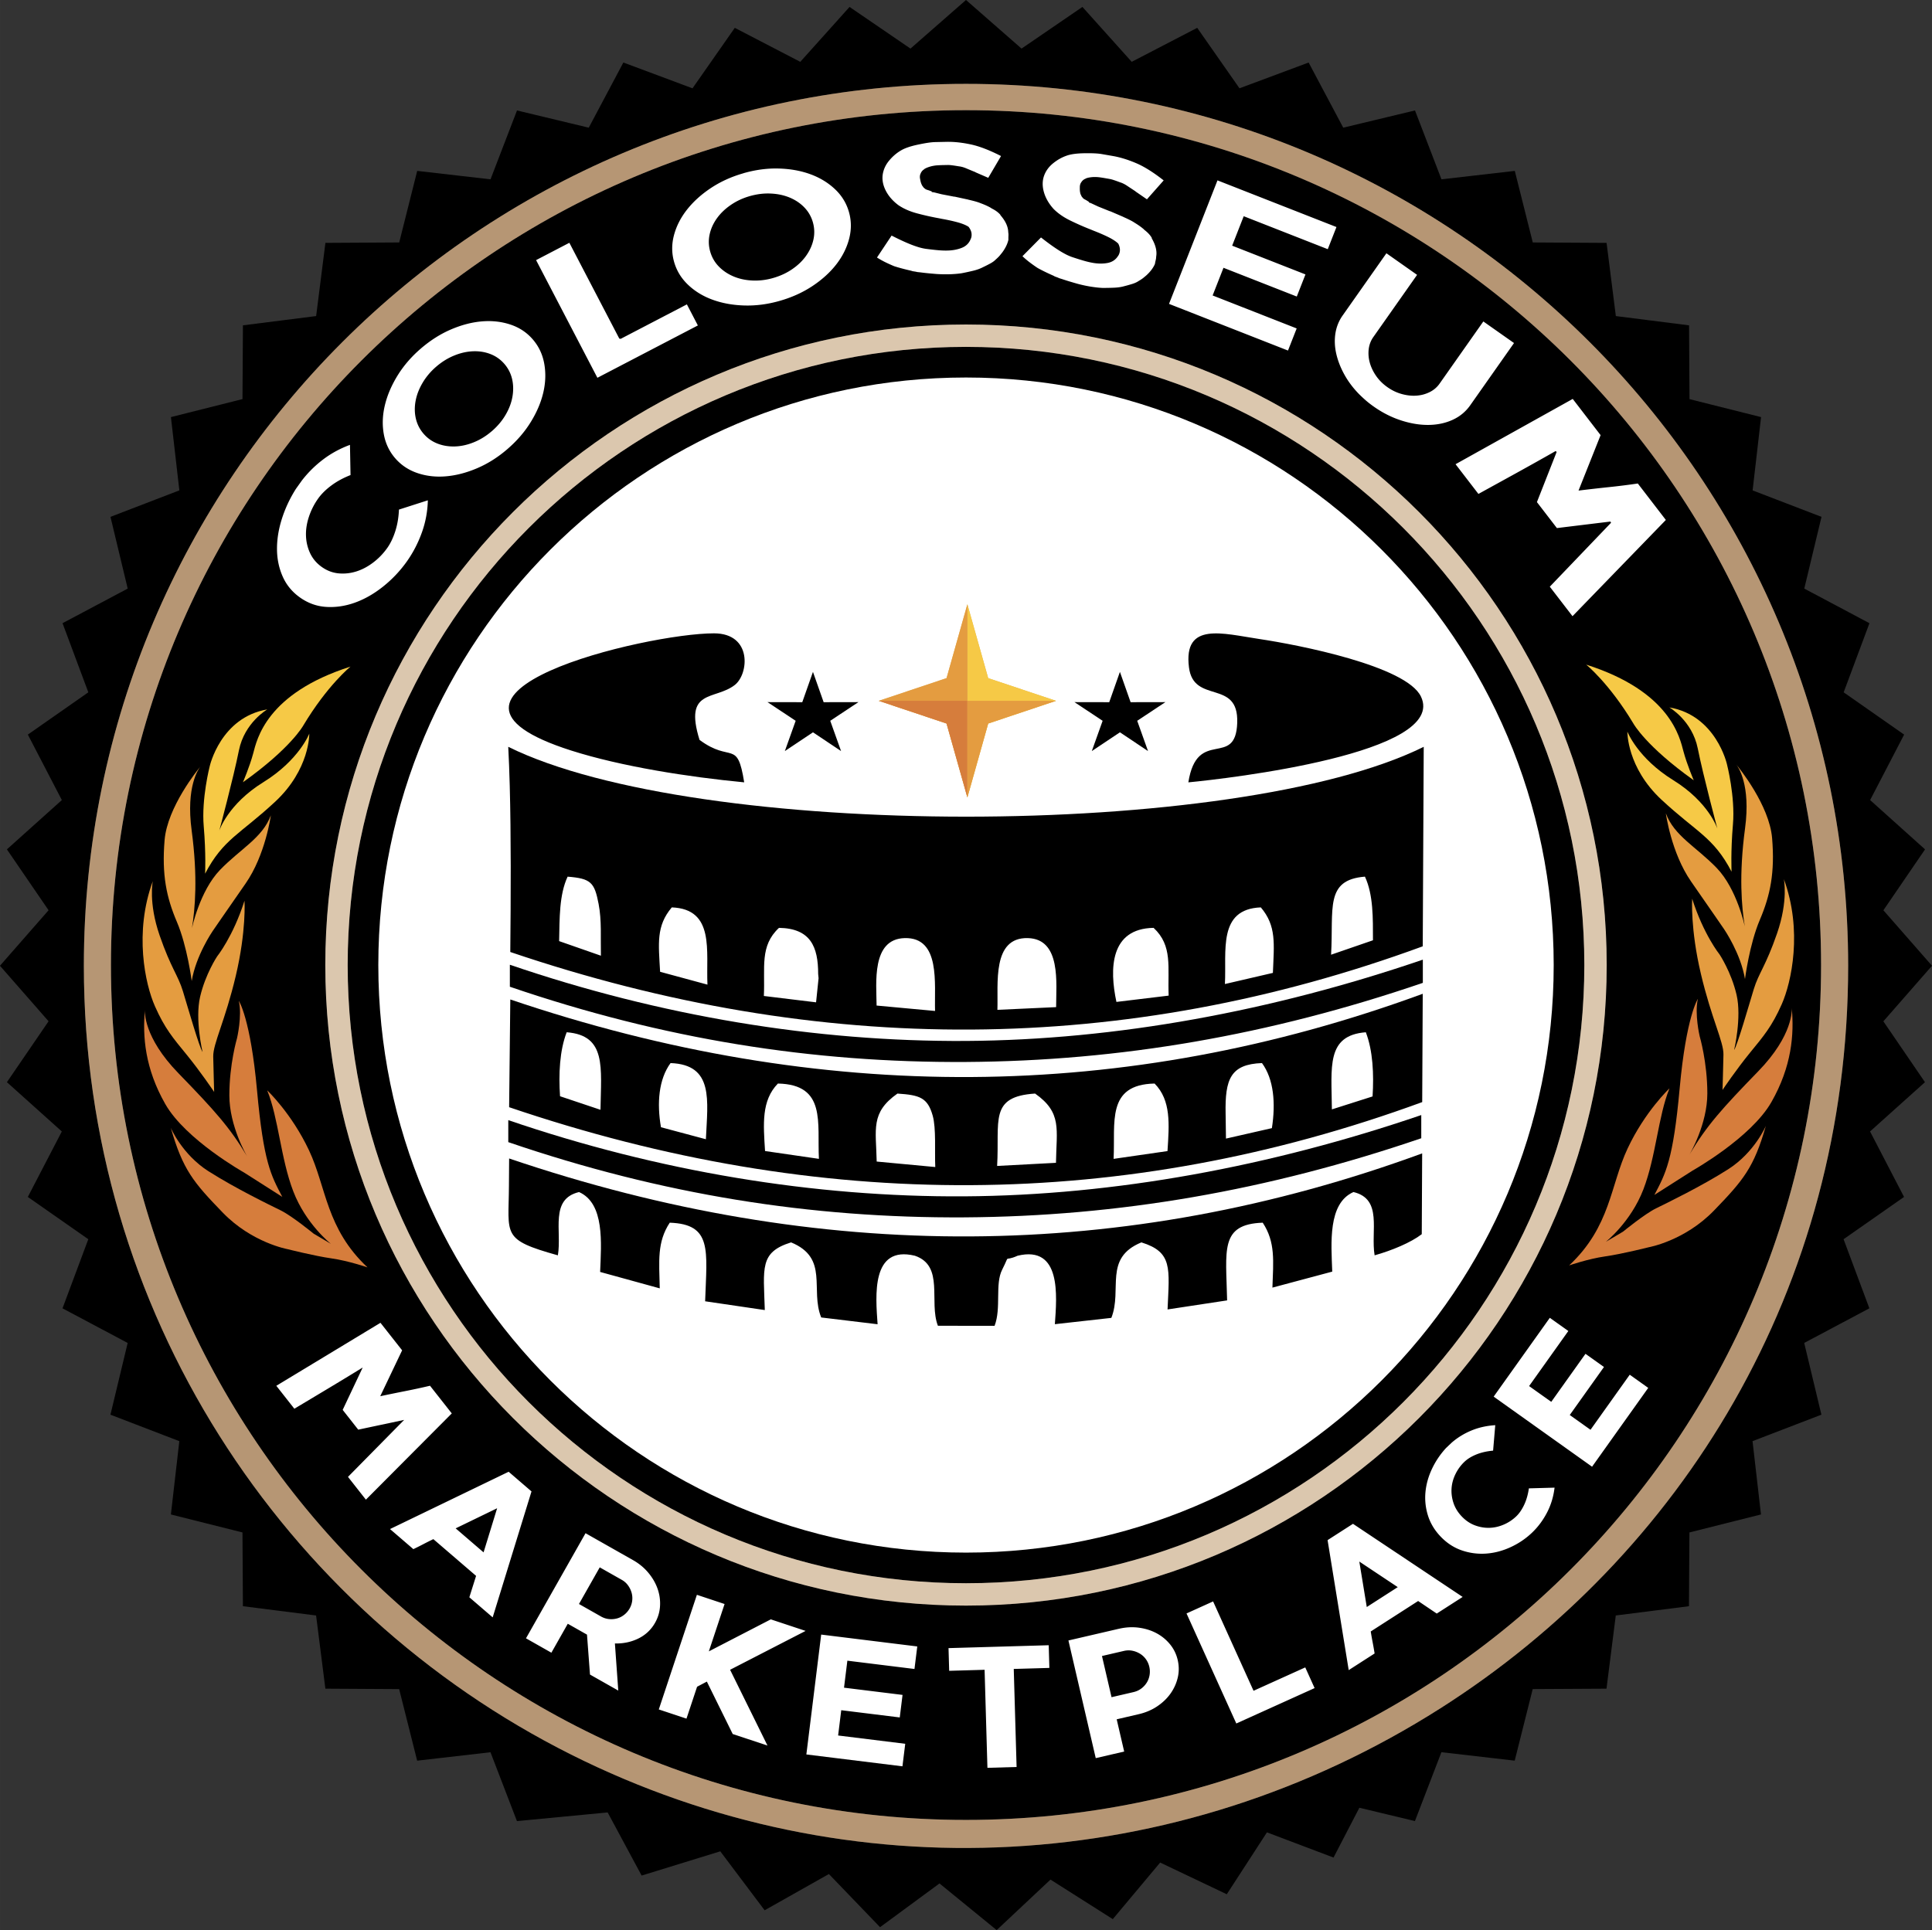
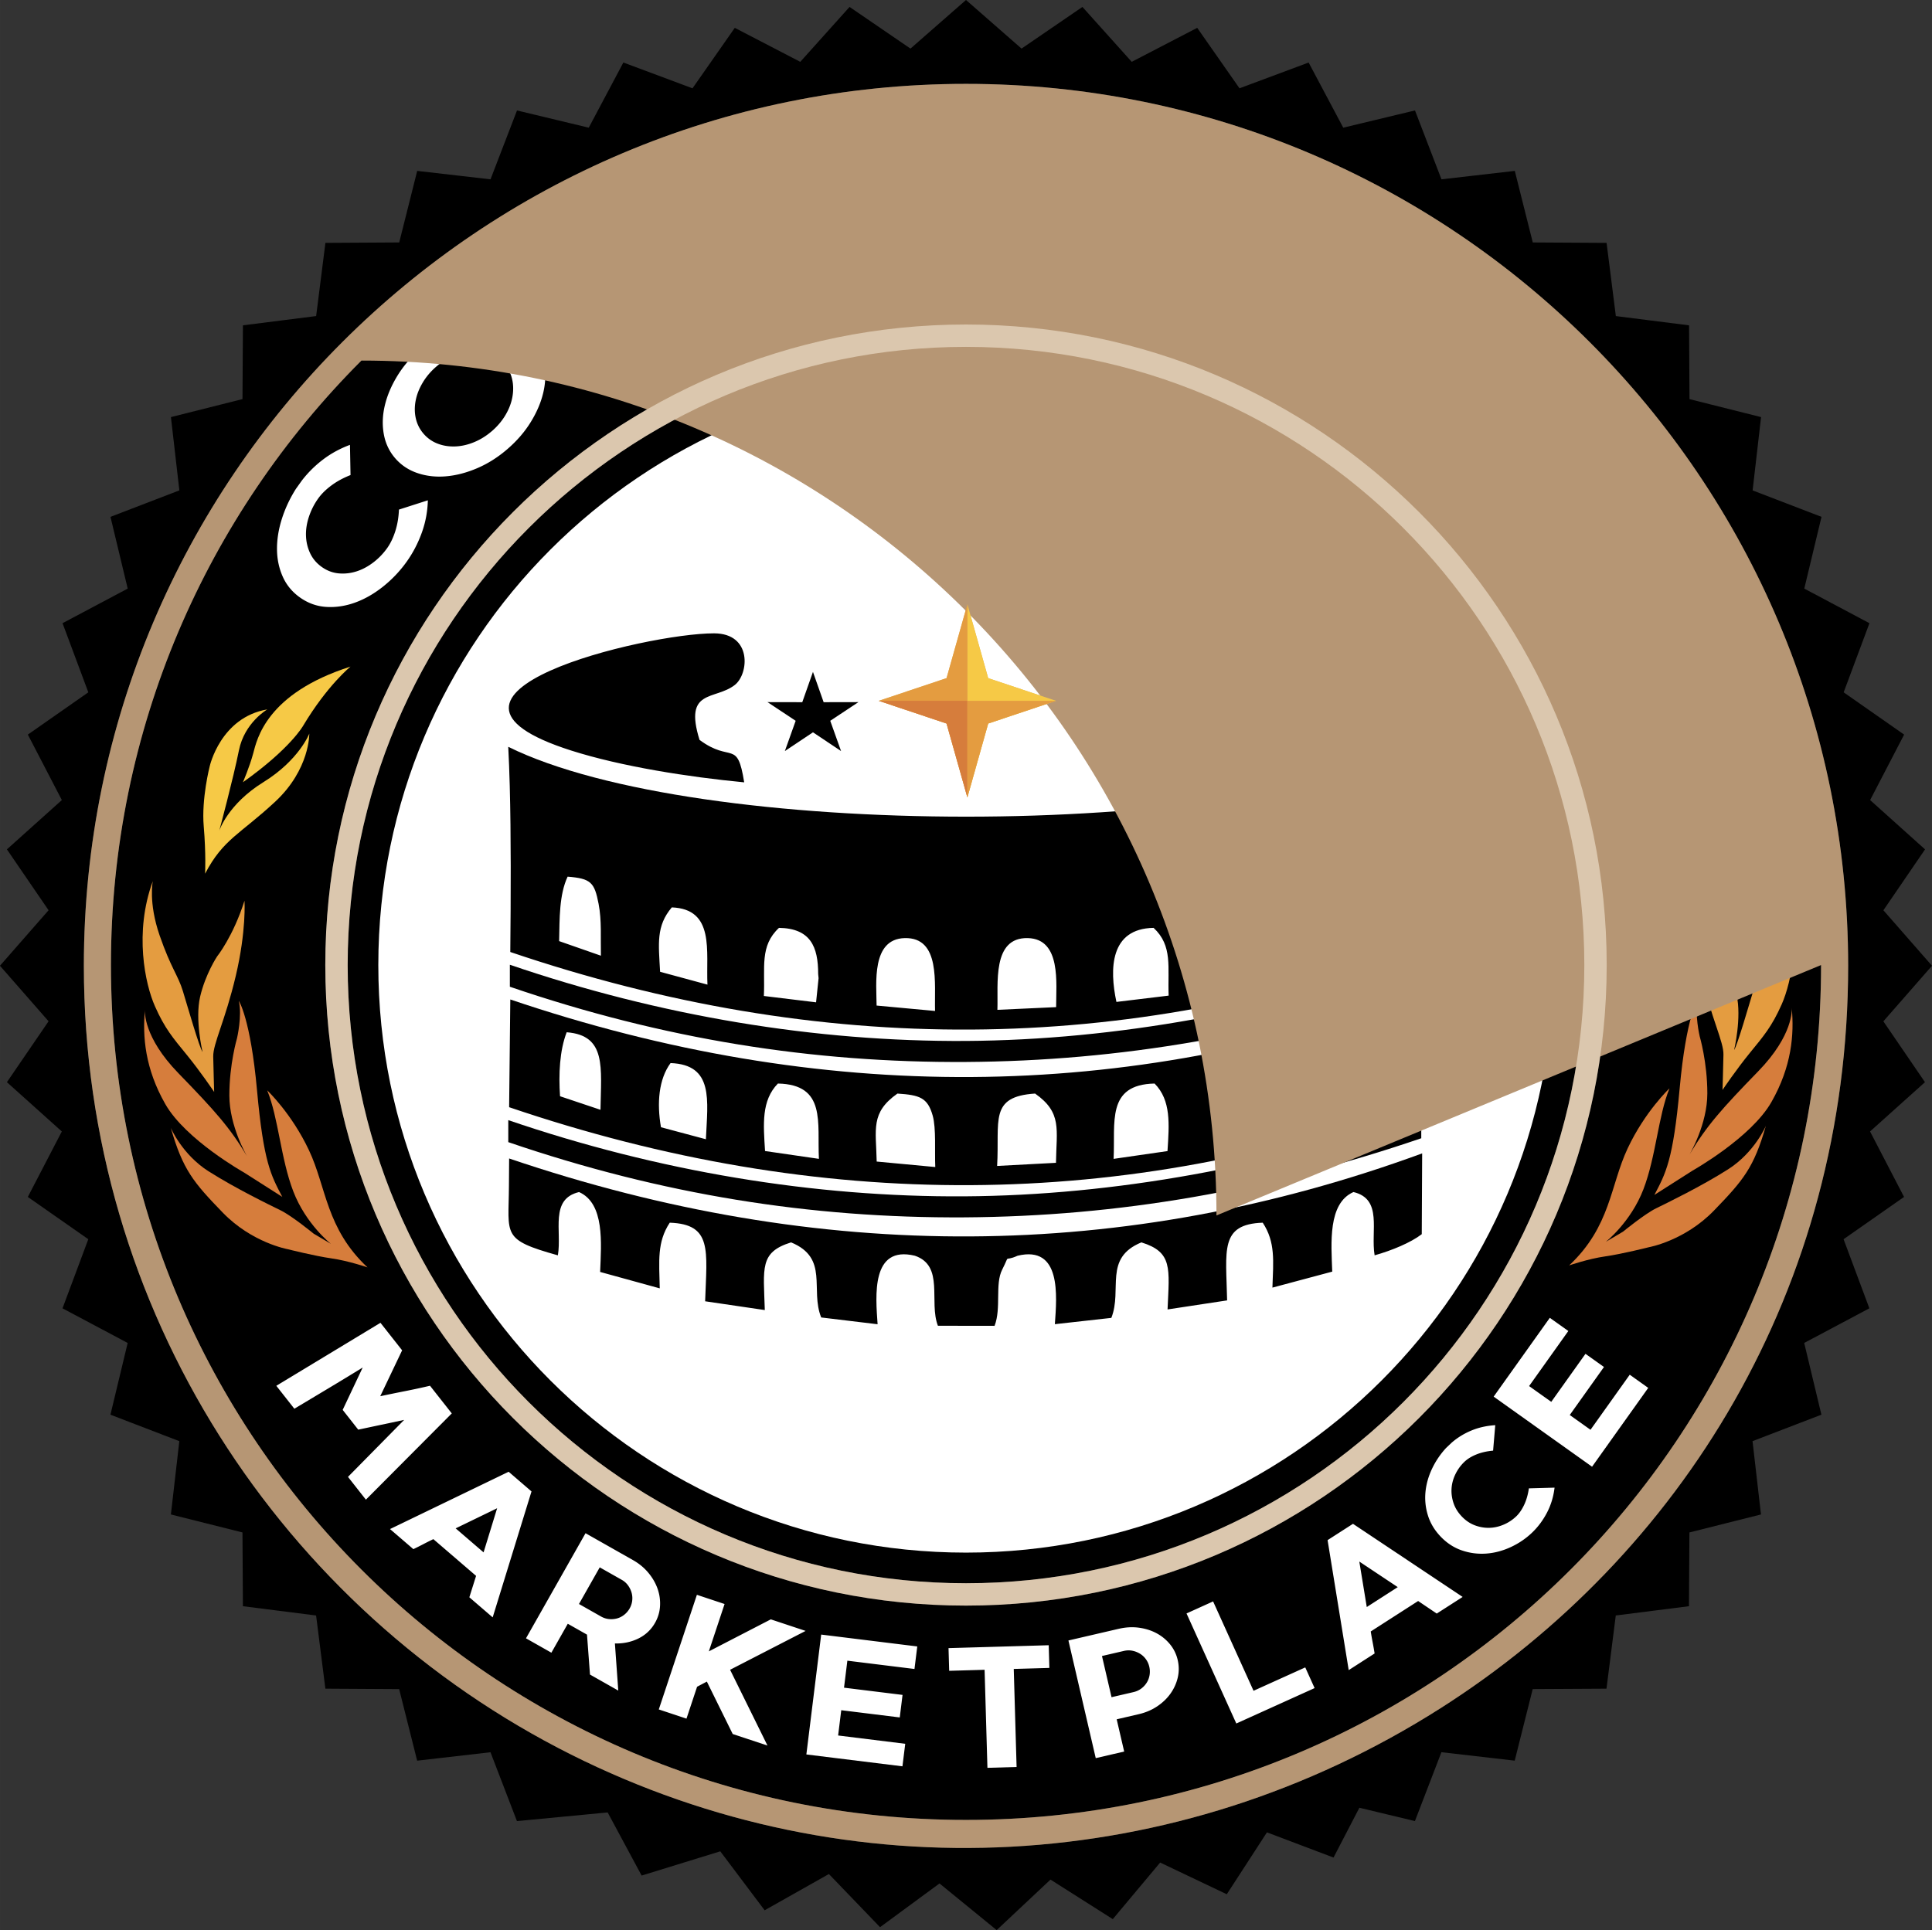
<svg xmlns="http://www.w3.org/2000/svg" xml:space="preserve" width="4in" height="383.717" style="shape-rendering:geometricPrecision;text-rendering:geometricPrecision;image-rendering:optimizeQuality;fill-rule:evenodd;clip-rule:evenodd" viewBox="0 0 1189.8 1188.93">
  <rect x="0" y="0" width="1189.8" height="1188.93" fill="#333333" stroke="none" />
  <defs>
    <style>.fil6{fill:#f6c946}.fil5{fill:#e49c40}.fil4{fill:#d67d3c}.fil7{fill:#000}.fil1,.fil2{fill:#000;fill-rule:nonzero}.fil2{fill:#fff}</style>
  </defs>
  <g id="Layer_x0020_1">
    <g id="_2867141604992">
      <circle cx="595.46" cy="595.02" r="371.92" style="fill:#fff" />
      <path d="M594.9 213.68c105.15 0 200.35 42.62 269.26 111.53s111.53 164.11 111.53 269.26-42.62 200.35-111.53 269.26S700.05 975.26 594.9 975.26s-200.35-42.62-269.26-111.53-111.53-164.11-111.53-269.26 42.62-200.35 111.53-269.26S489.75 213.68 594.9 213.68m255.92 124.86c-65.49-65.5-155.98-106-255.92-106s-190.43 40.51-255.92 106c-65.49 65.5-106 155.98-106 255.92s40.51 190.43 106 255.92c65.5 65.5 155.98 106.01 255.92 106.01s190.43-40.51 255.92-106.01c65.5-65.49 106.01-155.98 106.01-255.92 0-99.95-40.51-190.43-106.01-255.92" class="fil1" />
      <path d="M594.9 67.88c145.41 0 277.05 58.94 372.35 154.24s154.24 226.94 154.24 372.35-58.94 277.05-154.24 372.35-226.94 154.24-372.35 154.24-277.05-58.94-372.35-154.24c-95.3-95.29-154.24-226.94-154.24-372.35s58.94-277.05 154.24-372.35S449.49 67.88 594.9 67.88m279.01 247.57c-71.4-71.4-170.04-115.56-279.01-115.56-108.96 0-207.61 44.16-279.01 115.56S200.33 485.49 200.33 594.46c0 108.96 44.16 207.61 115.56 279.01S485.94 989.03 594.9 989.03s207.61-44.16 279.01-115.56 115.56-170.04 115.56-279.01-44.16-207.61-115.56-279.01" class="fil1" />
      <path d="M216.3 292.94c-4.56 1.77-8.53 3.91-11.93 6.44-3.4 2.52-6.09 5.18-8.07 7.96-2.43 3.41-4.3 7.1-5.61 11.04-1.31 3.95-1.92 7.77-1.81 11.51.11 3.73.93 7.27 2.47 10.6 1.55 3.34 3.89 6.12 7.04 8.37 3.15 2.24 6.53 3.53 10.16 3.88 3.61.34 7.21-.05 10.77-1.17s6.96-2.93 10.23-5.41 6.12-5.43 8.55-8.84c1.98-2.79 3.63-6.22 4.93-10.3s2.05-8.56 2.23-13.45l18.68-6c-.11 7.1-1.34 13.94-3.7 20.53q-3.54 9.87-9.39 18.09c-4.16 5.84-9.04 11-14.65 15.47s-11.41 7.79-17.41 9.95-11.97 3.05-17.92 2.68c-5.94-.37-11.42-2.35-16.44-5.92-4.83-3.44-8.41-7.78-10.73-13.02-2.33-5.25-3.52-10.9-3.56-16.96-.05-6.06.94-12.33 2.98-18.8s4.94-12.7 8.72-18.68l3.65-5.12c3.84-4.99 8.29-9.4 13.37-13.23s10.77-6.89 17.09-9.16l.36 19.56zm42.47-78.48c5.93-5.12 12.19-9.1 18.78-11.93 6.6-2.83 13.03-4.5 19.3-5.01q9.405-.765 17.7 2.01c5.53 1.85 10.16 4.92 13.88 9.23 3.72 4.3 6.11 9.34 7.16 15.12q1.575 8.655-.54 17.85c-1.41 6.13-3.99 12.25-7.75 18.37q-5.625 9.18-14.52 16.86-8.76 7.575-18.66 11.82c-6.6 2.83-13.05 4.52-19.36 5.06-6.31.55-12.25-.12-17.8-2q-8.34-2.82-13.92-9.27c-3.72-4.3-6.09-9.33-7.12-15.07s-.82-11.7.64-17.86c1.45-6.16 4.06-12.3 7.81-18.42s8.55-11.7 14.39-16.75zm43.81 50.81c3.42-2.96 6.22-6.26 8.34-9.87 2.15-3.63 3.54-7.29 4.2-11s.62-7.3-.17-10.74-2.35-6.51-4.67-9.2a21 21 0 0 0-8.43-5.95c-3.29-1.28-6.83-1.83-10.57-1.68s-7.55 1.01-11.45 2.61c-3.88 1.58-7.56 3.87-10.98 6.83-3.34 2.89-6.09 6.15-8.22 9.77-2.15 3.63-3.55 7.28-4.24 10.95s-.66 7.25.13 10.7c.79 3.44 2.35 6.51 4.67 9.2 2.33 2.69 5.13 4.67 8.43 5.95 3.29 1.28 6.84 1.84 10.6 1.72s7.58-.97 11.49-2.57c3.88-1.58 7.51-3.83 10.85-6.72zm79.23-56.82 41.39-21.56 7.17 13.77-62.66 32.65-38.17-73.27 21.28-11.09 31 59.49zm75.81-102.15c7.53-2.16 14.88-3.14 22.05-2.93 7.17.2 13.71 1.39 19.61 3.56s10.98 5.26 15.22 9.26c4.25 4 7.15 8.74 8.72 14.21s1.62 11.05.15 16.73-4.13 11.01-7.98 15.98c-3.86 4.97-8.77 9.44-14.75 13.42-5.97 3.97-12.73 7.04-20.26 9.2-7.42 2.13-14.72 3.09-21.9 2.89s-13.74-1.38-19.69-3.54c-5.95-2.15-11.06-5.25-15.32-9.29s-7.17-8.79-8.74-14.26-1.61-11.02-.13-16.67c1.48-5.64 4.17-10.96 8.08-15.94q5.865-7.47 14.82-13.44c5.98-3.97 12.68-7.03 20.1-9.15zm18.41 64.51c4.35-1.25 8.27-3.07 11.72-5.46 3.47-2.39 6.28-5.13 8.43-8.21 2.16-3.08 3.63-6.36 4.36-9.82s.6-6.89-.38-10.31-2.7-6.4-5.15-8.94-5.43-4.53-8.88-5.96-7.27-2.25-11.49-2.44c-4.19-.2-8.48.34-12.83 1.58-4.24 1.22-8.11 3.02-11.56 5.41-3.47 2.39-6.28 5.11-8.45 8.16s-3.64 6.31-4.37 9.76c-.73 3.46-.61 6.89.38 10.31.98 3.42 2.69 6.4 5.15 8.94 2.45 2.54 5.43 4.54 8.9 6.02 3.46 1.47 7.29 2.31 11.5 2.5 4.19.2 8.43-.32 12.67-1.54m140.47-38.48c3.17 3.65 4.78 7.21 4.86 10.69.13.71.17 1.46.13 2.25a34 34 0 0 0-.03 2.49c-.6 2.7-1.93 5.41-3.97 8.14-.32.4-.78.96-1.37 1.69-.59.72-1.48 1.61-2.67 2.66-.87.89-2.06 1.74-3.59 2.56s-3 1.56-4.42 2.23c-1.75.91-3.8 1.64-6.16 2.2s-4.69 1.07-7 1.51c-1.21.18-2.53.33-3.96.44s-2.81.18-4.13.2c-2.65.06-5.24-.01-7.78-.19-1.55-.13-3.15-.27-4.81-.43s-3.26-.35-4.81-.55l-1.99-.21c-.56-.15-1.19-.27-1.91-.37s-1.3-.23-1.75-.38h.17c-4.21-.94-7.82-1.91-10.82-2.88-2-.83-3.9-1.7-5.68-2.57-1.78-.89-3.57-1.9-5.36-3.05l9.47-14.23c3.12 1.59 5.82 2.9 8.11 3.92 2.28 1.02 4.26 1.83 5.93 2.43s3.08 1.04 4.25 1.34c1.16.29 2.24.51 3.24.64 2.66.34 5.03.61 7.13.8s4.03.27 5.8.23c3.2-.07 6.08-.6 8.65-1.6s4.33-2.7 5.27-5.07c.21-.4.37-.84.47-1.31.1-.48.15-.99.13-1.54-.02-.79-.2-1.58-.55-2.36s-.75-1.45-1.2-1.99c-1.56-.99-3.73-1.88-6.51-2.65-2.77-.75-5.93-1.46-9.48-2.09l-2.16-.43c-4.32-.78-8.75-1.77-13.3-2.98s-8.45-2.93-11.69-5.13c-3.59-2.69-6.24-5.76-7.97-9.2-1.73-3.42-2.35-6.81-1.87-10.14.49-3.15 1.8-6.04 3.96-8.66 2.15-2.61 4.59-4.74 7.32-6.36q3.6-2.205 10.68-3.72c4.73-1.01 8.3-1.54 10.73-1.59q3.645-.075 7.11-.15c4.52-.09 9.5.43 14.93 1.59 5.43 1.15 11.83 3.63 19.19 7.42l-8.31 14.16-8.35-3.62h.17c-2.23-.9-4.14-1.69-5.76-2.37-1.61-.68-3.08-1.08-4.41-1.21-1.66-.28-3.04-.49-4.15-.63-1-.14-1.96-.2-2.9-.18q-1.41.03-3.06.06c-.77.02-1.71.06-2.81.12s-2.26.22-3.47.49c-.77.17-1.56.41-2.38.7-.82.3-1.56.65-2.21 1.05h.17c-1.2.66-2.01 1.66-2.42 3.01v-.12c-.31.88-.35 1.83-.11 2.85.13.79.28 1.48.46 2.06.18.59.38 1.08.61 1.47v.12l1.02 1.4.5.35c.11.08.17.15.17.23.45.31.86.52 1.25.63s.8.24 1.25.39c.56.22 1.06.41 1.5.56s.89.3 1.33.45l-1.33-.09c.66.15 1.11.21 1.33.21l4.82 1.2 7.81 1.5-.17-.11c2.66.58 5.65 1.23 8.98 1.95h-.17c3.55.8 6.1 1.53 7.66 2.21 2.67.97 4.95 2.03 6.85 3.18l-.33-.11c2.68 1.29 4.69 2.79 6.05 4.5h-.17zm93.25 14.37c2.4 4.19 3.31 7.99 2.71 11.42-.01.72-.11 1.46-.3 2.23s-.36 1.58-.51 2.44q-1.665 3.795-5.46 7.23c-.39.33-.95.8-1.67 1.39-.72.6-1.76 1.3-3.14 2.1-1.02.7-2.36 1.31-4.01 1.83-1.66.51-3.25.96-4.77 1.34-1.89.55-4.04.88-6.47.98-2.42.1-4.81.15-7.16.14-1.22-.05-2.55-.16-3.97-.33-1.43-.17-2.79-.37-4.1-.59-2.61-.45-5.14-1.02-7.6-1.69-1.49-.42-3.04-.87-4.64-1.35q-2.385-.72-4.62-1.47l-1.91-.59c-.52-.25-1.12-.5-1.81-.74s-1.23-.48-1.64-.71l.16.03c-3.95-1.73-7.31-3.38-10.06-4.9-1.81-1.2-3.5-2.41-5.08-3.61a57 57 0 0 1-4.67-4.02l12.02-12.15c2.76 2.17 5.16 3.97 7.21 5.41 2.04 1.44 3.83 2.61 5.35 3.52s2.83 1.61 3.91 2.13c1.09.51 2.11.93 3.06 1.25 2.54.84 4.82 1.56 6.85 2.15 2.02.59 3.91 1.04 5.65 1.34 3.15.55 6.09.58 8.8.09 2.72-.49 4.77-1.82 6.15-3.96.29-.35.52-.75.71-1.2s.33-.94.43-1.49a6.2 6.2 0 0 0-.08-2.42c-.19-.83-.46-1.56-.8-2.18-1.34-1.28-3.3-2.56-5.88-3.85-2.58-1.27-5.54-2.57-8.9-3.87l-2.04-.84c-4.09-1.59-8.25-3.42-12.48-5.48s-7.73-4.49-10.49-7.28q-4.5-4.995-6.06-10.56c-1.04-3.69-1-7.13.11-10.31 1.08-3 2.93-5.59 5.54-7.74s5.42-3.77 8.4-4.83c2.63-.99 6.37-1.52 11.19-1.6 4.83-.08 8.44.08 10.83.5s4.73.82 7.01 1.22c4.45.78 9.24 2.25 14.35 4.42s10.91 5.83 17.41 10.97l-10.88 12.3-7.5-5.16.16.03c-2.01-1.31-3.74-2.46-5.2-3.43-1.45-.97-2.82-1.65-4.1-2.04-1.58-.59-2.89-1.07-3.95-1.41-.95-.33-1.89-.57-2.81-.73-.93-.16-1.93-.34-3.02-.53-.76-.13-1.69-.27-2.78-.42s-2.26-.21-3.5-.19c-.79.02-1.61.1-2.47.23s-1.65.33-2.37.61l.17.03c-1.3.41-2.29 1.24-2.95 2.49l.02-.12c-.47.8-.69 1.72-.65 2.77-.03.8-.01 1.5.05 2.11s.17 1.13.32 1.56l-.02.12.74 1.57.43.44c.1.1.14.18.12.26.38.39.75.67 1.11.85s.74.39 1.15.62c.5.33.96.61 1.37.84s.82.46 1.22.69l-1.28-.34c.63.27 1.05.42 1.26.46l4.5 2.11 7.38 2.97-.14-.14c2.5 1.08 5.31 2.29 8.44 3.63l-.16-.03c3.33 1.46 5.69 2.67 7.09 3.64 2.43 1.47 4.47 2.94 6.12 4.43l-.31-.17c2.38 1.78 4.07 3.64 5.08 5.58l-.16-.03zm113.86-7.08-5.67 14.45-51.76-20.31-6.79 17.32 45.14 17.71-5.67 14.45-45.14-17.71-6.36 16.22 51.76 20.31-5.67 14.45-74.1-29.07 30.17-76.91 74.1 29.07zm89.78 57.77 19.62 13.81-27.21 38.68c-2.82 4.01-6.47 7.04-10.96 9.1s-9.45 3.13-14.91 3.21c-5.45.08-11.15-.84-17.08-2.75-5.94-1.91-11.62-4.77-17.03-8.58-1.89-1.33-3.55-2.62-4.97-3.86a89 89 0 0 1-4.16-3.87c-3.69-3.76-6.74-7.81-9.15-12.16-2.4-4.35-4.09-8.7-5.07-13.06s-1.14-8.58-.5-12.67c.65-4.09 2.15-7.81 4.52-11.17l27.21-38.68 19.62 13.81-27.21 38.68c-1.55 2.2-2.47 4.66-2.78 7.4q-.45 4.095.72 8.19 1.17 4.08 3.84 7.92c1.78 2.55 4.06 4.82 6.86 6.78 2.71 1.91 5.58 3.28 8.64 4.12 3.05.84 5.99 1.17 8.82.98 2.83-.18 5.48-.88 7.94-2.09 2.47-1.21 4.48-2.91 6.03-5.11zm113.1 122.92-58.12 59.94-14.53-18.89 37.98-39.65-33.22 4.05-12.61-16.4 12.24-31.13c-7.69 4.39-15.69 8.86-23.98 13.44-8.3 4.57-16.26 8.96-23.9 13.16l-14.63-19.02 72.95-40.66 17.55 22.82-13.41 33.69c6.02-.73 12.07-1.42 18.15-2.06 6.09-.64 12.04-1.39 17.86-2.25l17.65 22.95z" class="fil2" />
      <path id="_1" d="M216.3 292.94c-4.56 1.77-8.53 3.91-11.93 6.44-3.4 2.52-6.09 5.18-8.07 7.96-2.43 3.41-4.3 7.1-5.61 11.04-1.31 3.95-1.92 7.77-1.81 11.51.11 3.73.93 7.27 2.47 10.6 1.55 3.34 3.89 6.12 7.04 8.37 3.15 2.24 6.53 3.53 10.16 3.88 3.61.34 7.21-.05 10.77-1.17s6.96-2.93 10.23-5.41 6.12-5.43 8.55-8.84c1.98-2.79 3.63-6.22 4.93-10.3s2.05-8.56 2.23-13.45l18.68-6c-.11 7.1-1.34 13.94-3.7 20.53q-3.54 9.87-9.39 18.09c-4.16 5.84-9.04 11-14.65 15.47s-11.41 7.79-17.41 9.95-11.97 3.05-17.92 2.68c-5.94-.37-11.42-2.35-16.44-5.92-4.83-3.44-8.41-7.78-10.73-13.02-2.33-5.25-3.52-10.9-3.56-16.96-.05-6.06.94-12.33 2.98-18.8s4.94-12.7 8.72-18.68l3.65-5.12c3.84-4.99 8.29-9.4 13.37-13.23s10.77-6.89 17.09-9.16l.36 19.56zm42.47-78.48c5.93-5.12 12.19-9.1 18.78-11.93 6.6-2.83 13.03-4.5 19.3-5.01q9.405-.765 17.7 2.01c5.53 1.85 10.16 4.92 13.88 9.23 3.72 4.3 6.11 9.34 7.16 15.12q1.575 8.655-.54 17.85c-1.41 6.13-3.99 12.25-7.75 18.37q-5.625 9.18-14.52 16.86-8.76 7.575-18.66 11.82c-6.6 2.83-13.05 4.52-19.36 5.06-6.31.55-12.25-.12-17.8-2q-8.34-2.82-13.92-9.27c-3.72-4.3-6.09-9.33-7.12-15.07s-.82-11.7.64-17.86c1.45-6.16 4.06-12.3 7.81-18.42s8.55-11.7 14.39-16.75zm43.81 50.81c3.42-2.96 6.22-6.26 8.34-9.87 2.15-3.63 3.54-7.29 4.2-11s.62-7.3-.17-10.74-2.35-6.51-4.67-9.2a21 21 0 0 0-8.43-5.95c-3.29-1.28-6.83-1.83-10.57-1.68s-7.55 1.01-11.45 2.61c-3.88 1.58-7.56 3.87-10.98 6.83-3.34 2.89-6.09 6.15-8.22 9.77-2.15 3.63-3.55 7.28-4.24 10.95s-.66 7.25.13 10.7c.79 3.44 2.35 6.51 4.67 9.2 2.33 2.69 5.13 4.67 8.43 5.95 3.29 1.28 6.84 1.84 10.6 1.72s7.58-.97 11.49-2.57c3.88-1.58 7.51-3.83 10.85-6.72zm79.23-56.82 41.39-21.56 7.17 13.77-62.66 32.65-38.17-73.27 21.28-11.09 31 59.49zm75.81-102.15c7.53-2.16 14.88-3.14 22.05-2.93 7.17.2 13.71 1.39 19.61 3.56s10.98 5.26 15.22 9.26c4.25 4 7.15 8.74 8.72 14.21s1.62 11.05.15 16.73-4.13 11.01-7.98 15.98c-3.86 4.97-8.77 9.44-14.75 13.42-5.97 3.97-12.73 7.04-20.26 9.2-7.42 2.13-14.72 3.09-21.9 2.89s-13.74-1.38-19.69-3.54c-5.95-2.15-11.06-5.25-15.32-9.29s-7.17-8.79-8.74-14.26-1.61-11.02-.13-16.67c1.48-5.64 4.17-10.96 8.08-15.94q5.865-7.47 14.82-13.44c5.98-3.97 12.68-7.03 20.1-9.15zm18.41 64.51c4.35-1.25 8.27-3.07 11.72-5.46 3.47-2.39 6.28-5.13 8.43-8.21 2.16-3.08 3.63-6.36 4.36-9.82s.6-6.89-.38-10.31-2.7-6.4-5.15-8.94-5.43-4.53-8.88-5.96-7.27-2.25-11.49-2.44c-4.19-.2-8.48.34-12.83 1.58-4.24 1.22-8.11 3.02-11.56 5.41-3.47 2.39-6.28 5.11-8.45 8.16s-3.64 6.31-4.37 9.76c-.73 3.46-.61 6.89.38 10.31.98 3.42 2.69 6.4 5.15 8.94 2.45 2.54 5.43 4.54 8.9 6.02 3.46 1.47 7.29 2.31 11.5 2.5 4.19.2 8.43-.32 12.67-1.54zm140.47-38.48c3.17 3.65 4.78 7.21 4.86 10.69.13.71.17 1.46.13 2.25a34 34 0 0 0-.03 2.49c-.6 2.7-1.93 5.41-3.97 8.14-.32.4-.78.96-1.37 1.69-.59.72-1.48 1.61-2.67 2.66-.87.89-2.06 1.74-3.59 2.56s-3 1.56-4.42 2.23c-1.75.91-3.8 1.64-6.16 2.2s-4.69 1.07-7 1.51c-1.21.18-2.53.33-3.96.44s-2.81.18-4.13.2c-2.65.06-5.24-.01-7.78-.19-1.55-.13-3.15-.27-4.81-.43s-3.26-.35-4.81-.55l-1.99-.21c-.56-.15-1.19-.27-1.91-.37s-1.3-.23-1.75-.38h.17c-4.21-.94-7.82-1.91-10.82-2.88-2-.83-3.9-1.7-5.68-2.57-1.78-.89-3.57-1.9-5.36-3.05l9.47-14.23c3.12 1.59 5.82 2.9 8.11 3.92 2.28 1.02 4.26 1.83 5.93 2.43s3.08 1.04 4.25 1.34c1.16.29 2.24.51 3.24.64 2.66.34 5.03.61 7.13.8s4.03.27 5.8.23c3.2-.07 6.08-.6 8.65-1.6s4.33-2.7 5.27-5.07c.21-.4.37-.84.47-1.31.1-.48.15-.99.13-1.54-.02-.79-.2-1.58-.55-2.36s-.75-1.45-1.2-1.99c-1.56-.99-3.73-1.88-6.51-2.65-2.77-.75-5.93-1.46-9.48-2.09l-2.16-.43c-4.32-.78-8.75-1.77-13.3-2.98s-8.45-2.93-11.69-5.13c-3.59-2.69-6.24-5.76-7.97-9.2-1.73-3.42-2.35-6.81-1.87-10.14.49-3.15 1.8-6.04 3.96-8.66 2.15-2.61 4.59-4.74 7.32-6.36q3.6-2.205 10.68-3.72c4.73-1.01 8.3-1.54 10.73-1.59q3.645-.075 7.11-.15c4.52-.09 9.5.43 14.93 1.59 5.43 1.15 11.83 3.63 19.19 7.42l-8.31 14.16-8.35-3.62h.17c-2.23-.9-4.14-1.69-5.76-2.37-1.61-.68-3.08-1.08-4.41-1.21-1.66-.28-3.04-.49-4.15-.63-1-.14-1.96-.2-2.9-.18q-1.41.03-3.06.06c-.77.02-1.71.06-2.81.12s-2.26.22-3.47.49c-.77.17-1.56.41-2.38.7-.82.3-1.56.65-2.21 1.05h.17c-1.2.66-2.01 1.66-2.42 3.01v-.12c-.31.88-.35 1.83-.11 2.85.13.79.28 1.48.46 2.06.18.59.38 1.08.61 1.47v.12l1.02 1.4.5.35c.11.08.17.15.17.23.45.31.86.52 1.25.63s.8.24 1.25.39c.56.22 1.06.41 1.5.56s.89.3 1.33.45l-1.33-.09c.66.15 1.11.21 1.33.21l4.82 1.2 7.81 1.5-.17-.11c2.66.58 5.65 1.23 8.98 1.95h-.17c3.55.8 6.1 1.53 7.66 2.21 2.67.97 4.95 2.03 6.85 3.18l-.33-.11c2.68 1.29 4.69 2.79 6.05 4.5h-.17zm93.25 14.37c2.4 4.19 3.31 7.99 2.71 11.42-.01.72-.11 1.46-.3 2.23s-.36 1.58-.51 2.44q-1.665 3.795-5.46 7.23c-.39.33-.95.8-1.67 1.39-.72.6-1.76 1.3-3.14 2.1-1.02.7-2.36 1.31-4.01 1.83-1.66.51-3.25.96-4.77 1.34-1.89.55-4.04.88-6.47.98-2.42.1-4.81.15-7.16.14-1.22-.05-2.55-.16-3.97-.33-1.43-.17-2.79-.37-4.1-.59-2.61-.45-5.14-1.02-7.6-1.69-1.49-.42-3.04-.87-4.64-1.35q-2.385-.72-4.62-1.47l-1.91-.59c-.52-.25-1.12-.5-1.81-.74s-1.23-.48-1.64-.71l.16.03c-3.95-1.73-7.31-3.38-10.06-4.9-1.81-1.2-3.5-2.41-5.08-3.61a57 57 0 0 1-4.67-4.02l12.02-12.15c2.76 2.17 5.16 3.97 7.21 5.41 2.04 1.44 3.83 2.61 5.35 3.52s2.83 1.61 3.91 2.13c1.09.51 2.11.93 3.06 1.25 2.54.84 4.82 1.56 6.85 2.15 2.02.59 3.91 1.04 5.65 1.34 3.15.55 6.09.58 8.8.09 2.72-.49 4.77-1.82 6.15-3.96.29-.35.52-.75.71-1.2s.33-.94.43-1.49a6.2 6.2 0 0 0-.08-2.42c-.19-.83-.46-1.56-.8-2.18-1.34-1.28-3.3-2.56-5.88-3.85-2.58-1.27-5.54-2.57-8.9-3.87l-2.04-.84c-4.09-1.59-8.25-3.42-12.48-5.48s-7.73-4.49-10.49-7.28q-4.5-4.995-6.06-10.56c-1.04-3.69-1-7.13.11-10.31 1.08-3 2.93-5.59 5.54-7.74s5.42-3.77 8.4-4.83c2.63-.99 6.37-1.52 11.19-1.6 4.83-.08 8.44.08 10.83.5s4.73.82 7.01 1.22c4.45.78 9.24 2.25 14.35 4.42s10.91 5.83 17.41 10.97l-10.88 12.3-7.5-5.16.16.03c-2.01-1.31-3.74-2.46-5.2-3.43-1.45-.97-2.82-1.65-4.1-2.04-1.58-.59-2.89-1.07-3.95-1.41-.95-.33-1.89-.57-2.81-.73-.93-.16-1.93-.34-3.02-.53-.76-.13-1.69-.27-2.78-.42s-2.26-.21-3.5-.19c-.79.02-1.61.1-2.47.23s-1.65.33-2.37.61l.17.03c-1.3.41-2.29 1.24-2.95 2.49l.02-.12c-.47.8-.69 1.72-.65 2.77-.03.8-.01 1.5.05 2.11s.17 1.13.32 1.56l-.02.12.74 1.57.43.44c.1.1.14.18.12.26.38.39.75.67 1.11.85s.74.39 1.15.62c.5.33.96.61 1.37.84s.82.46 1.22.69l-1.28-.34c.63.27 1.05.42 1.26.46l4.5 2.11 7.38 2.97-.14-.14c2.5 1.08 5.31 2.29 8.44 3.63l-.16-.03c3.33 1.46 5.69 2.67 7.09 3.64 2.43 1.47 4.47 2.94 6.12 4.43l-.31-.17c2.38 1.78 4.07 3.64 5.08 5.58l-.16-.03zm113.86-7.08-5.67 14.45-51.76-20.31-6.79 17.32 45.14 17.71-5.67 14.45-45.14-17.71-6.36 16.22 51.76 20.31-5.67 14.45-74.1-29.07 30.17-76.91 74.1 29.07zm89.78 57.77 19.62 13.81-27.21 38.68c-2.82 4.01-6.47 7.04-10.96 9.1s-9.45 3.13-14.91 3.21c-5.45.08-11.15-.84-17.08-2.75-5.94-1.91-11.62-4.77-17.03-8.58-1.89-1.33-3.55-2.62-4.97-3.86a89 89 0 0 1-4.16-3.87c-3.69-3.76-6.74-7.81-9.15-12.16-2.4-4.35-4.09-8.7-5.07-13.06s-1.14-8.58-.5-12.67c.65-4.09 2.15-7.81 4.52-11.17l27.21-38.68 19.62 13.81-27.21 38.68c-1.55 2.2-2.47 4.66-2.78 7.4q-.45 4.095.72 8.19 1.17 4.08 3.84 7.92c1.78 2.55 4.06 4.82 6.86 6.78 2.71 1.91 5.58 3.28 8.64 4.12 3.05.84 5.99 1.17 8.82.98 2.83-.18 5.48-.88 7.94-2.09 2.47-1.21 4.48-2.91 6.03-5.11zm113.1 122.92-58.12 59.94-14.53-18.89 37.98-39.65-33.22 4.05-12.61-16.4 12.24-31.13c-7.69 4.39-15.69 8.86-23.98 13.44-8.3 4.57-16.26 8.96-23.9 13.16l-14.63-19.02 72.95-40.66 17.55 22.82-13.41 33.69c6.02-.73 12.07-1.42 18.15-2.06 6.09-.64 12.04-1.39 17.86-2.25l17.65 22.95z" style="stroke:#000;stroke-width:.89;stroke-miterlimit:2.613;fill:none;fill-rule:nonzero" />
      <path d="m278.21 870.65-52.88 53.12-11.03-14.03 34.59-35.1-28.28 6.01-9.58-12.18 12.33-26.1q-10.155 6.255-21.09 12.81c-7.29 4.37-14.29 8.57-21 12.58l-11.11-14.13 64.14-38.8 13.34 16.95-13.48 28.27c5.12-1.09 10.27-2.14 15.44-3.16s10.24-2.12 15.21-3.29l13.41 17.04zm35.02 35.92 14.09 12.13-23.91 77.58-14.37-12.37 4.15-13.19-26.31-22.63c-2.03.97-4.09 2-6.16 3.08s-4.13 2.11-6.16 3.08l-14.37-12.37 73.05-35.3zm-32.62 34.88 17.19 14.79 8.35-27.18zm122.8 58.17c-2.42 4.27-5.84 7.49-10.24 9.66-4.41 2.17-9.24 3.19-14.49 3.08l2.08 29.02-17.42-9.87-1.85-24.6-11.83-6.7-10.1 17.83-15.64-8.86 36.67-64.74L389.82 961c3.74 2.12 6.89 4.72 9.46 7.81s4.46 6.37 5.68 9.84 1.72 7.03 1.51 10.67-1.23 7.07-3.05 10.29zm-33.22-3.85c1.49.84 3.1 1.37 4.8 1.55 1.68.18 3.34.05 4.96-.38s3.1-1.19 4.46-2.26 2.48-2.37 3.36-3.92a12.6 12.6 0 0 0 1.56-4.76c.2-1.69.08-3.33-.38-4.94s-1.2-3.12-2.2-4.5a11.8 11.8 0 0 0-3.77-3.36l-13.64-7.73-12.79 22.57zm125.91 8.86-46.48 23.93 23.02 46.68-21.41-7.11-15.92-32.29-6.02 3.17-6.53 19.65-17.05-5.67 23.46-70.61 17.05 5.67-9.69 29.17 38.16-19.72 21.41 7.11zm68.79 9.56-1.72 13.88-41.33-5.11-2.06 16.63 36.04 4.45-1.71 13.88-36.04-4.45-1.92 15.57 41.33 5.11-1.72 13.88-59.17-7.31 9.13-73.84zm81.35 13.23-21.93.63 1.75 60.39-17.96.52-1.75-60.39-21.81.63-.4-13.98 61.7-1.78zm42.77-24.1c4.27-.99 8.39-1.22 12.37-.68s7.6 1.67 10.84 3.4 6.02 4.01 8.33 6.83c2.31 2.83 3.88 6.04 4.72 9.64.85 3.67.87 7.29.04 10.84s-2.32 6.84-4.46 9.86-4.88 5.64-8.22 7.88-7.14 3.85-11.41 4.84l-13.52 3.14 4.61 19.86-17.51 4.06-16.82-72.48 31.03-7.2zm9.05 38.99c1.77-.41 3.34-1.12 4.72-2.14 1.38-1.01 2.51-2.24 3.41-3.66.9-1.41 1.49-2.99 1.77-4.7s.22-3.45-.19-5.18c-.39-1.66-1.08-3.2-2.08-4.58-1-1.39-2.22-2.52-3.65-3.39s-3-1.5-4.69-1.83c-1.69-.34-3.42-.3-5.19.11l-13.52 3.14 5.89 25.37 13.52-3.14zm73.92-.81 31.85-14.4 5.76 12.74-48.22 21.81-30.66-67.79 16.37-7.41zm45.6-92.8 15.64-10.05 67.54 45.04-15.95 10.25-11.46-7.74-29.19 18.76c.35 2.23.75 4.49 1.19 6.78.44 2.3.84 4.56 1.19 6.78l-15.95 10.25-13.01-80.08zm24.13 41.21 19.08-12.26-23.67-15.75zm77.78-96.33c-3.88.35-7.32 1.14-10.32 2.36s-5.42 2.72-7.28 4.48c-2.28 2.16-4.11 4.67-5.51 7.51-1.4 2.85-2.22 5.76-2.44 8.77s.16 6.03 1.15 9.04c.99 3.03 2.68 5.8 5.08 8.33s5.06 4.34 8.01 5.47c2.94 1.11 5.92 1.65 8.93 1.58 3.01-.06 5.95-.72 8.84-1.94s5.47-2.91 7.75-5.07c1.86-1.76 3.49-4.12 4.9-7.08s2.39-6.36 2.94-10.22l15.82-.44c-.68 5.65-2.26 10.82-4.74 15.53s-5.55 8.8-9.2 12.27c-3.89 3.7-8.33 6.68-13.3 8.94s-10.01 3.56-15.11 3.89-10.07-.35-14.91-2.03-9.18-4.54-13-8.56c-3.67-3.87-6.25-8.17-7.72-12.91-1.47-4.73-1.98-9.53-1.52-14.38s1.8-9.63 4.01-14.32 5.11-8.99 8.7-12.89l3.42-3.24c3.56-3.09 7.58-5.58 12.07-7.45 4.48-1.88 9.41-2.99 14.78-3.33l-1.33 15.71zm34.96-81.81 11.39 8.11-24.16 33.92 13.65 9.72 21.07-29.58 11.39 8.11-21.07 29.58 12.78 9.1 24.16-33.92 11.39 8.11-34.59 48.56-60.6-43.17 34.59-48.56z" class="fil2" />
      <path d="M1064.2 720.3c-16.43 10.45-37.34 20.6-44.36 24.04-7.01 3.44-20.31 14.34-20.31 14.34l-10.61 6.27s15.38-12.11 23.15-32.33c7.77-20.24 9.11-45.18 16.06-62.2 0 0-15.01 14.11-25.76 36.97-10.75 22.85-10.41 48.05-36.01 72.08 0 0 11.68-4.05 22.19-5.55 10.53-1.5 26.96-5.67 26.96-5.67s21.96-3.9 40.02-22.56c18.08-18.68 24.58-26.43 31.97-52.2 0 0-6.87 16.34-23.3 26.81" class="fil4" />
      <path d="M1040.47 711.16c0 .01-.01.01-.01.01zm1.93 9.88s35.93-20.17 48.47-42.12c12.54-21.94 14.11-41.8 12.56-58.06.08.97 1.08 16.68-20.62 39.02-22.4 23.06-31.73 33.45-42.34 51.28.33-.56 10.98-18.66 10.98-37.63 0-19.26-4.71-35.17-4.71-35.17s-3.26-13.78-1.12-23.07c0 0-7.18 10.75-11.21 55.12-4.03 44.35-8.61 52.4-15.57 65.64z" class="fil4" />
      <path d="M1061.37 649.65c-.15 7.74-.55 21.16-.57 21.74.37-.56 8.54-12.66 16.85-22.84 8.51-10.41 13.55-16.24 19.6-29.91 6.06-13.66 12.95-45.47 1.32-77.14 0 0 2.83 13.15-4.18 33.45-7.03 20.32-11.35 24.5-14.34 34.35-3 9.85-10.17 34.8-12.11 37.5 0 0 4.78-20.02 1.5-34.05-3.28-14.04-10.45-24.8-10.45-24.8s-9.87-12.25-16.88-34.35c0 0-1.2 18.52 5.37 46.3 6.57 27.79 14.06 41.82 13.89 49.74z" class="fil5" />
      <path d="M1061.86 572.51s10.18 14.87 12.77 30.57c0 0 2.72-21.4 9.15-36.48 6.43-15.09 9.33-29.05 7.55-50.34-1.72-20.34-20.42-43.34-22.07-45.33 1.06 1.32 9.04 12.3 5.41 39.36-3.88 28.98-2.1 48.4-.16 60.34 0 0-4.78-22.99-17.32-36-12.55-12.99-26.14-19.7-31.29-33.6 0 0 3.25 24.3 15.56 42 12.33 17.7 20.4 29.47 20.4 29.47z" class="fil5" />
      <path d="M1023.28 492.67c21.5 20.01 31.96 22.96 43.08 44.26h.01s-.6-12.15.85-29.18c1.46-17.03-3.69-36.97-3.69-36.97s-6.65-30.09-35.47-35.02c0 0 14.04 8.07 17.48 25.23 3.43 17.19 12.09 49.44 12.09 49.44s-5.23-16.28-27.19-29.87-28.23-29.87-28.23-29.87-.46 21.96 21.06 41.98z" class="fil6" />
-       <path d="M1005.96 445.77s7.61 13.89 37.12 34.88c0 0-4.11-9.49-6.35-17.86s-7.92-36.82-59.9-53.39c0 0 14.19 11.43 29.13 36.37" class="fil6" />
      <path d="M128.48 721.52c16.43 10.45 37.34 20.6 44.36 24.05 7.01 3.44 20.31 14.34 20.31 14.34l10.61 6.27s-15.38-12.11-23.15-32.33c-7.77-20.24-9.11-45.18-16.06-62.2 0 0 15.01 14.11 25.76 36.97 10.75 22.85 10.41 48.05 36.01 72.08 0 0-11.68-4.05-22.19-5.55-10.53-1.5-26.96-5.67-26.96-5.67s-21.96-3.9-40.02-22.56c-18.08-18.67-24.58-26.43-31.97-52.19 0 0 6.87 16.34 23.3 26.81z" class="fil4" />
      <path d="M152.22 712.38c0 .01.01.01.01.01zm-1.93 9.88s-35.93-20.17-48.47-42.12c-12.54-21.94-14.11-41.79-12.56-58.06-.08.97-1.08 16.68 20.62 39.02 22.4 23.06 31.73 33.45 42.34 51.28-.33-.56-10.98-18.66-10.98-37.63 0-19.26 4.71-35.17 4.71-35.17s3.26-13.78 1.12-23.07c0 0 7.18 10.75 11.21 55.12 4.03 44.35 8.61 52.4 15.57 65.64z" class="fil4" />
      <path d="M131.31 650.87c.15 7.74.56 21.16.57 21.75-.37-.56-8.54-12.66-16.85-22.84-8.51-10.41-13.55-16.24-19.6-29.91-6.06-13.66-12.95-45.47-1.32-77.14 0 0-2.83 13.15 4.18 33.45 7.03 20.32 11.35 24.5 14.34 34.35 3 9.85 10.17 34.8 12.11 37.49 0 0-4.78-20.02-1.5-34.05 3.28-14.04 10.45-24.8 10.45-24.8s9.87-12.25 16.88-34.35c0 0 1.2 18.52-5.37 46.3-6.57 27.79-14.06 41.82-13.89 49.74z" class="fil5" />
-       <path d="M130.83 573.73s-10.18 14.87-12.77 30.57c0 0-2.72-21.4-9.15-36.48-6.43-15.09-9.33-29.05-7.55-50.34 1.72-20.34 20.42-43.34 22.07-45.33-1.06 1.32-9.04 12.29-5.41 39.36 3.88 28.98 2.1 48.4.16 60.34 0 0 4.78-22.99 17.32-36 12.55-12.99 26.14-19.71 31.29-33.6 0 0-3.25 24.31-15.56 42-12.33 17.7-20.4 29.47-20.4 29.47z" class="fil5" />
      <path d="M169.4 493.89c-21.5 20.01-31.96 22.96-43.08 44.26h-.01s.6-12.15-.85-29.18C124 491.94 129.15 472 129.15 472s6.65-30.09 35.47-35.02c0 0-14.04 8.07-17.48 25.23-3.43 17.19-12.09 49.44-12.09 49.44s5.23-16.28 27.19-29.87 28.23-29.87 28.23-29.87.46 21.96-21.06 41.98z" class="fil6" />
      <path d="M186.72 446.99s-7.61 13.89-37.12 34.87c0 0 4.11-9.49 6.35-17.85 2.24-8.37 7.92-36.82 59.9-53.39 0 0-14.19 11.43-29.13 36.37" class="fil6" />
      <path d="M875.85 710.46c-183.31 67.16-370.74 68.21-562.31 3.14-.05 5.82-.09 11.47-.12 16.91-.15 30.45-4.85 32.97 30.14 42.76 2.55-15.05-5.14-34.66 13.04-38.98 15.83 7.02 13.7 31.43 12.98 49.21l36.72 10.11c-.38-16.95-1.73-28.44 6.16-40.45 26.28.93 22.85 16.87 21.79 48.41l36.75 5.41c-.79-25.99-3.34-35.63 16.18-41.69 23.51 9.68 11.6 29.06 18.55 46.25l34.73 4.18c-1.22-17.5-4.1-48.74 22.95-42.21 18.31 6.22 8.49 28.38 14.19 43.14l34.9.05c4.24-11.04.11-25.64 4.69-34.63 5.36-10.52.21-4.39 9.5-8.56 27.05-6.52 24.17 24.72 22.94 42.17l34.78-3.88c6.91-17.46-4.99-36.84 18.51-46.51 19.34 6.01 17.21 15.87 16.11 41.31l36.68-5.58c-.62-30.83-4.7-46.93 21.93-47.86 7.89 12.01 6.54 23.5 5.97 39.99l36.84-9.85c-.64-17.57-2.76-41.99 13.06-49.02 18.18 4.32 10.49 23.93 13.04 38.98 10.54-2.95 22.29-7.82 29.03-13.02l.25-49.8z" class="fil7" />
      <path d="M539.9 715.5c-.4-19.97-3.93-30.09 12.77-41.87 13.72.89 18.6 2.5 21.72 13.58 2.21 7.84 1.15 22.18 1.59 31.67l-36.09-3.38zm-60.83-48.05c29.94.6 24.12 24.21 25.25 46.39l-33.17-4.82c-1.06-16.65-2.32-31.07 7.92-41.58zm-66.12-12.61c26.76.98 22.86 22.91 21.76 46.92l-27.66-7.4c-2.59-14.79-1.41-29.56 5.9-39.51zm-99.41 27.18c191.56 65.07 379 64.03 562.31-3.14l.33-66.72c-183.18 67.2-370.49 68.37-561.92 3.5-.23 23.05-.54 45.76-.72 66.35zm300.53 36.2c1.6-27.85-5.11-42.75 23.38-44.6 16.7 11.78 13.17 21.87 12.86 42.66l-36.24 1.93zm71.73-4.37c1.14-22.19-4.68-45.79 25.25-46.4 10.24 10.43 9 25 7.94 41.6zm68.98-27.83c-.43-21.24 2.99-30.47 22.39-31.18 7.31 9.95 8.49 24.72 6.11 40.08L755 701.36zm65.45-2.65c-.22-26.1-3.65-45.61 20.9-47.51 4.36 11.33 5.01 25.78 4.15 39.53zm-471.25-47.51c24.6 1.91 21.2 21.64 20.82 47.76l-24.91-8.35c-.92-13.64-.27-28.09 4.09-39.41" class="fil7" />
      <path d="M479.72 571.55c19.48.32 24.14 11.65 24.14 28.43l.25 2.59-1.54 14.85-32.15-3.91c.81-17.72-2.66-30.78 9.31-41.96zm-165.46 14.87c191.43 64.87 378.74 63.7 561.92-3.5l.61-122.89c-115.77 57.37-447.69 57.37-563.79 0 .39 7.47.69 15.5.92 23.95.82 30.69.68 66.98.33 102.44zm505.47 1.68c1.63-28.42-4.01-46.12 20.85-48.1 5.23 11.2 4.93 25.82 4.94 39.2l-25.79 8.89zm-451.1-31.37c2 10.31 1.17 20.85 1.43 31.97l-25.73-8.99c.3-13.88 0-28.5 5.23-39.7 14.4 1.14 16.53 3.58 19.07 16.73zm245.61 65.31c.57-15.99-3.46-44.78 18.8-44.18 20.61.55 17.34 27.92 17.36 42.52l-36.16 1.67zm-74.4-2.63c-.07-13.63-3.34-41 17.27-41.55 22.28-.6 18.23 28.2 18.73 44.88zm147.7-2.23c-4.35-20.33-3.98-45.18 22.89-45.63 11.92 11.09 8.57 24.29 9.27 41.74l-32.16 3.88zm66.81-11.03c1.08-20.29-4.56-46.17 22.12-47.21 9.72 11.5 8.14 22.32 7.43 40.35zm-340.63-47.21c26.65 1.04 21.01 26.94 21.96 47.58l-29.16-7.91c-.96-17.41-2.54-28.14 7.2-39.67" class="fil7" />
      <path d="M761.94 445.1c-.93 28.64-24.67 2.62-30.11 36.82 24.28-2.31 160.15-17.94 143.22-52.9-9.12-18.83-75.41-31.81-99.38-35.38-22.66-3.37-47-10.86-43.46 17.42 2.87 22.96 30.6 6.98 29.72 34.04zM430.8 455.77c-9.84-31.73 9.45-24.25 21.73-33.85 8.67-6.77 10.79-31.77-12.81-31.79-41.91-.03-197.64 37.23-87.93 72.2 30.88 9.84 72.32 16.32 106.51 19.58-4.28-26.95-8-11.65-27.5-26.15z" class="fil7" />
      <path d="M313.98 594.27c92.58 31.65 188.47 47.51 280.94 46.94 92.45-.57 188.62-18.4 281.32-50.07v14.29c-94.53 32.29-186.55 48.14-281.25 48.73-94.69.58-186.49-14.03-281-46.34v-13.55zM313.01 689.99c92.58 31.65 188.47 47.51 280.94 46.94 92.45-.57 188.62-18.4 281.32-50.07v14.29c-94.53 32.29-186.55 48.14-281.25 48.73-94.69.58-186.49-14.03-281-46.34v-13.55z" class="fil1" />
      <path d="m595.75 372.21 12.82 45.51 41.75 13.98-41.75 13.98-12.82 45.51-12.83-45.51-41.74-13.98 41.74-13.98z" style="fill:#dcb75f" />
      <path d="m672.38 462.65 17.31-11.56L707 462.65 700.34 444l17.35-11.5-21.42.04-6.58-18.67-6.58 18.67-21.42-.04 17.35 11.5zM483.34 462.65l17.31-11.56 17.31 11.56L511.3 444l17.35-11.5-21.42.04-6.58-18.67-6.58 18.67-21.42-.04L490 444z" class="fil7" />
      <path d="m1159.87 629.1 29.93-34.2-29.93-34.18 25.65-37.51-33.82-30.37 20.94-40.33-37.24-26.04 15.88-42.58-40.13-21.32 10.6-44.19-42.42-16.3 5.2-45.15-44.07-11.07-.27-45.45-45.09-5.71-5.71-45.08-45.45-.27-11.07-44.08-45.16 5.19-16.3-42.42-44.19 10.61-21.32-40.13-42.57 15.88-26.04-37.25-40.33 20.94L666.6 4.27l-37.5 25.66L594.9-.01l-34.19 29.94-37.52-25.66-30.35 33.82-40.33-20.94-26.04 37.25-42.58-15.89-21.31 40.14-44.19-10.61-16.31 42.42-45.15-5.19-11.08 44.07-45.45.27-5.71 45.08-45.09 5.71-.27 45.44-44.07 11.09 5.19 45.14-42.42 16.31 10.61 44.19-40.13 21.31 15.88 42.58-37.25 26.04 20.94 40.33L4.25 523.2l25.66 37.5-29.94 34.19 29.94 34.2-25.66 37.52 33.82 30.36-20.94 40.33 37.25 26.04-15.89 42.57 40.13 21.33-10.61 44.19 42.42 16.3-5.19 45.16 44.08 11.07.27 45.44 45.07 5.72 5.72 45.08 45.44.27 11.08 44.08 45.15-5.2 16.31 42.42 55.86-5.34 20.92 38.89 48.44-14.94 27.31 36.32 39.58-22.33 31.5 32.74 36.61-26.94 35.21 28.74 33.14-31.11 38.37 24.35 29.17-34.85 41.03 19.53 24.74-38.13 41 15.52 15.92-30.68 34.21 8.21 16.31-42.42 45.14 5.2 11.08-44.08 45.44-.25 5.72-45.09 45.07-5.71.28-45.44 44.07-11.08-5.2-45.16 42.42-16.3-10.6-44.19 40.13-21.33-15.88-42.57 37.24-26.04-20.94-40.33 33.82-30.36-25.65-37.52zm-808.14 451.71C173.79 991.59 51.64 807.53 51.64 594.91c0-300.03 243.23-543.25 543.26-543.25 300.04 0 543.27 243.22 543.27 543.25 0 199.2-103.29 363.39-251.18 457.43-162.49 103.33-363.72 114.42-535.26 28.47" class="fil1" />
-       <path d="M886.99 1052.34c147.89-94.05 251.18-258.24 251.18-457.43 0-300.03-243.23-543.25-543.27-543.25-300.03 0-543.26 243.22-543.26 543.25 0 212.62 122.16 396.68 300.09 485.9 171.53 85.95 372.77 74.86 535.25-28.47zm234.5-457.88c0 145.41-58.94 277.05-154.24 372.35s-226.94 154.24-372.35 154.24-277.05-58.94-372.34-154.24c-95.3-95.29-154.24-226.94-154.24-372.35s58.94-277.05 154.24-372.35C317.86 126.82 449.5 67.87 594.9 67.87c145.41 0 277.05 58.94 372.35 154.24s154.24 226.94 154.24 372.35" style="fill:#b69674" />
+       <path d="M886.99 1052.34c147.89-94.05 251.18-258.24 251.18-457.43 0-300.03-243.23-543.25-543.27-543.25-300.03 0-543.26 243.22-543.26 543.25 0 212.62 122.16 396.68 300.09 485.9 171.53 85.95 372.77 74.86 535.25-28.47zm234.5-457.88c0 145.41-58.94 277.05-154.24 372.35s-226.94 154.24-372.35 154.24-277.05-58.94-372.34-154.24c-95.3-95.29-154.24-226.94-154.24-372.35s58.94-277.05 154.24-372.35c145.41 0 277.05 58.94 372.35 154.24s154.24 226.94 154.24 372.35" style="fill:#b69674" />
      <path d="M873.91 873.47c71.4-71.4 115.56-170.04 115.56-279.01 0-108.96-44.16-207.61-115.56-279.01S703.86 199.89 594.9 199.89s-207.61 44.16-279.01 115.56S200.33 485.5 200.33 594.46c0 108.97 44.16 207.61 115.56 279.01S485.93 989.03 594.9 989.03c108.96 0 207.61-44.16 279.01-115.56m101.78-279.01c0 105.15-42.62 200.35-111.53 269.26S700.06 975.25 594.9 975.25c-105.15 0-200.35-42.62-269.26-111.53S214.11 699.61 214.11 594.46s42.62-200.35 111.53-269.26S489.75 213.67 594.9 213.67s200.35 42.62 269.26 111.53 111.53 164.11 111.53 269.26" style="fill:#dbc7ae" />
      <path d="M595.75 372.21v118.98l12.82-45.51 41.75-13.98-41.75-13.98z" class="fil6" />
      <path d="M595.75 491.19V372.21l-12.83 45.51-41.74 13.98 41.74 13.98z" class="fil5" />
      <path d="M595.75 431.7h-54.57l41.74 13.98 12.83 45.51z" class="fil4" />
      <path d="M595.75 431.7v59.49l12.82-45.51 41.75-13.98z" class="fil5" />
    </g>
  </g>
</svg>